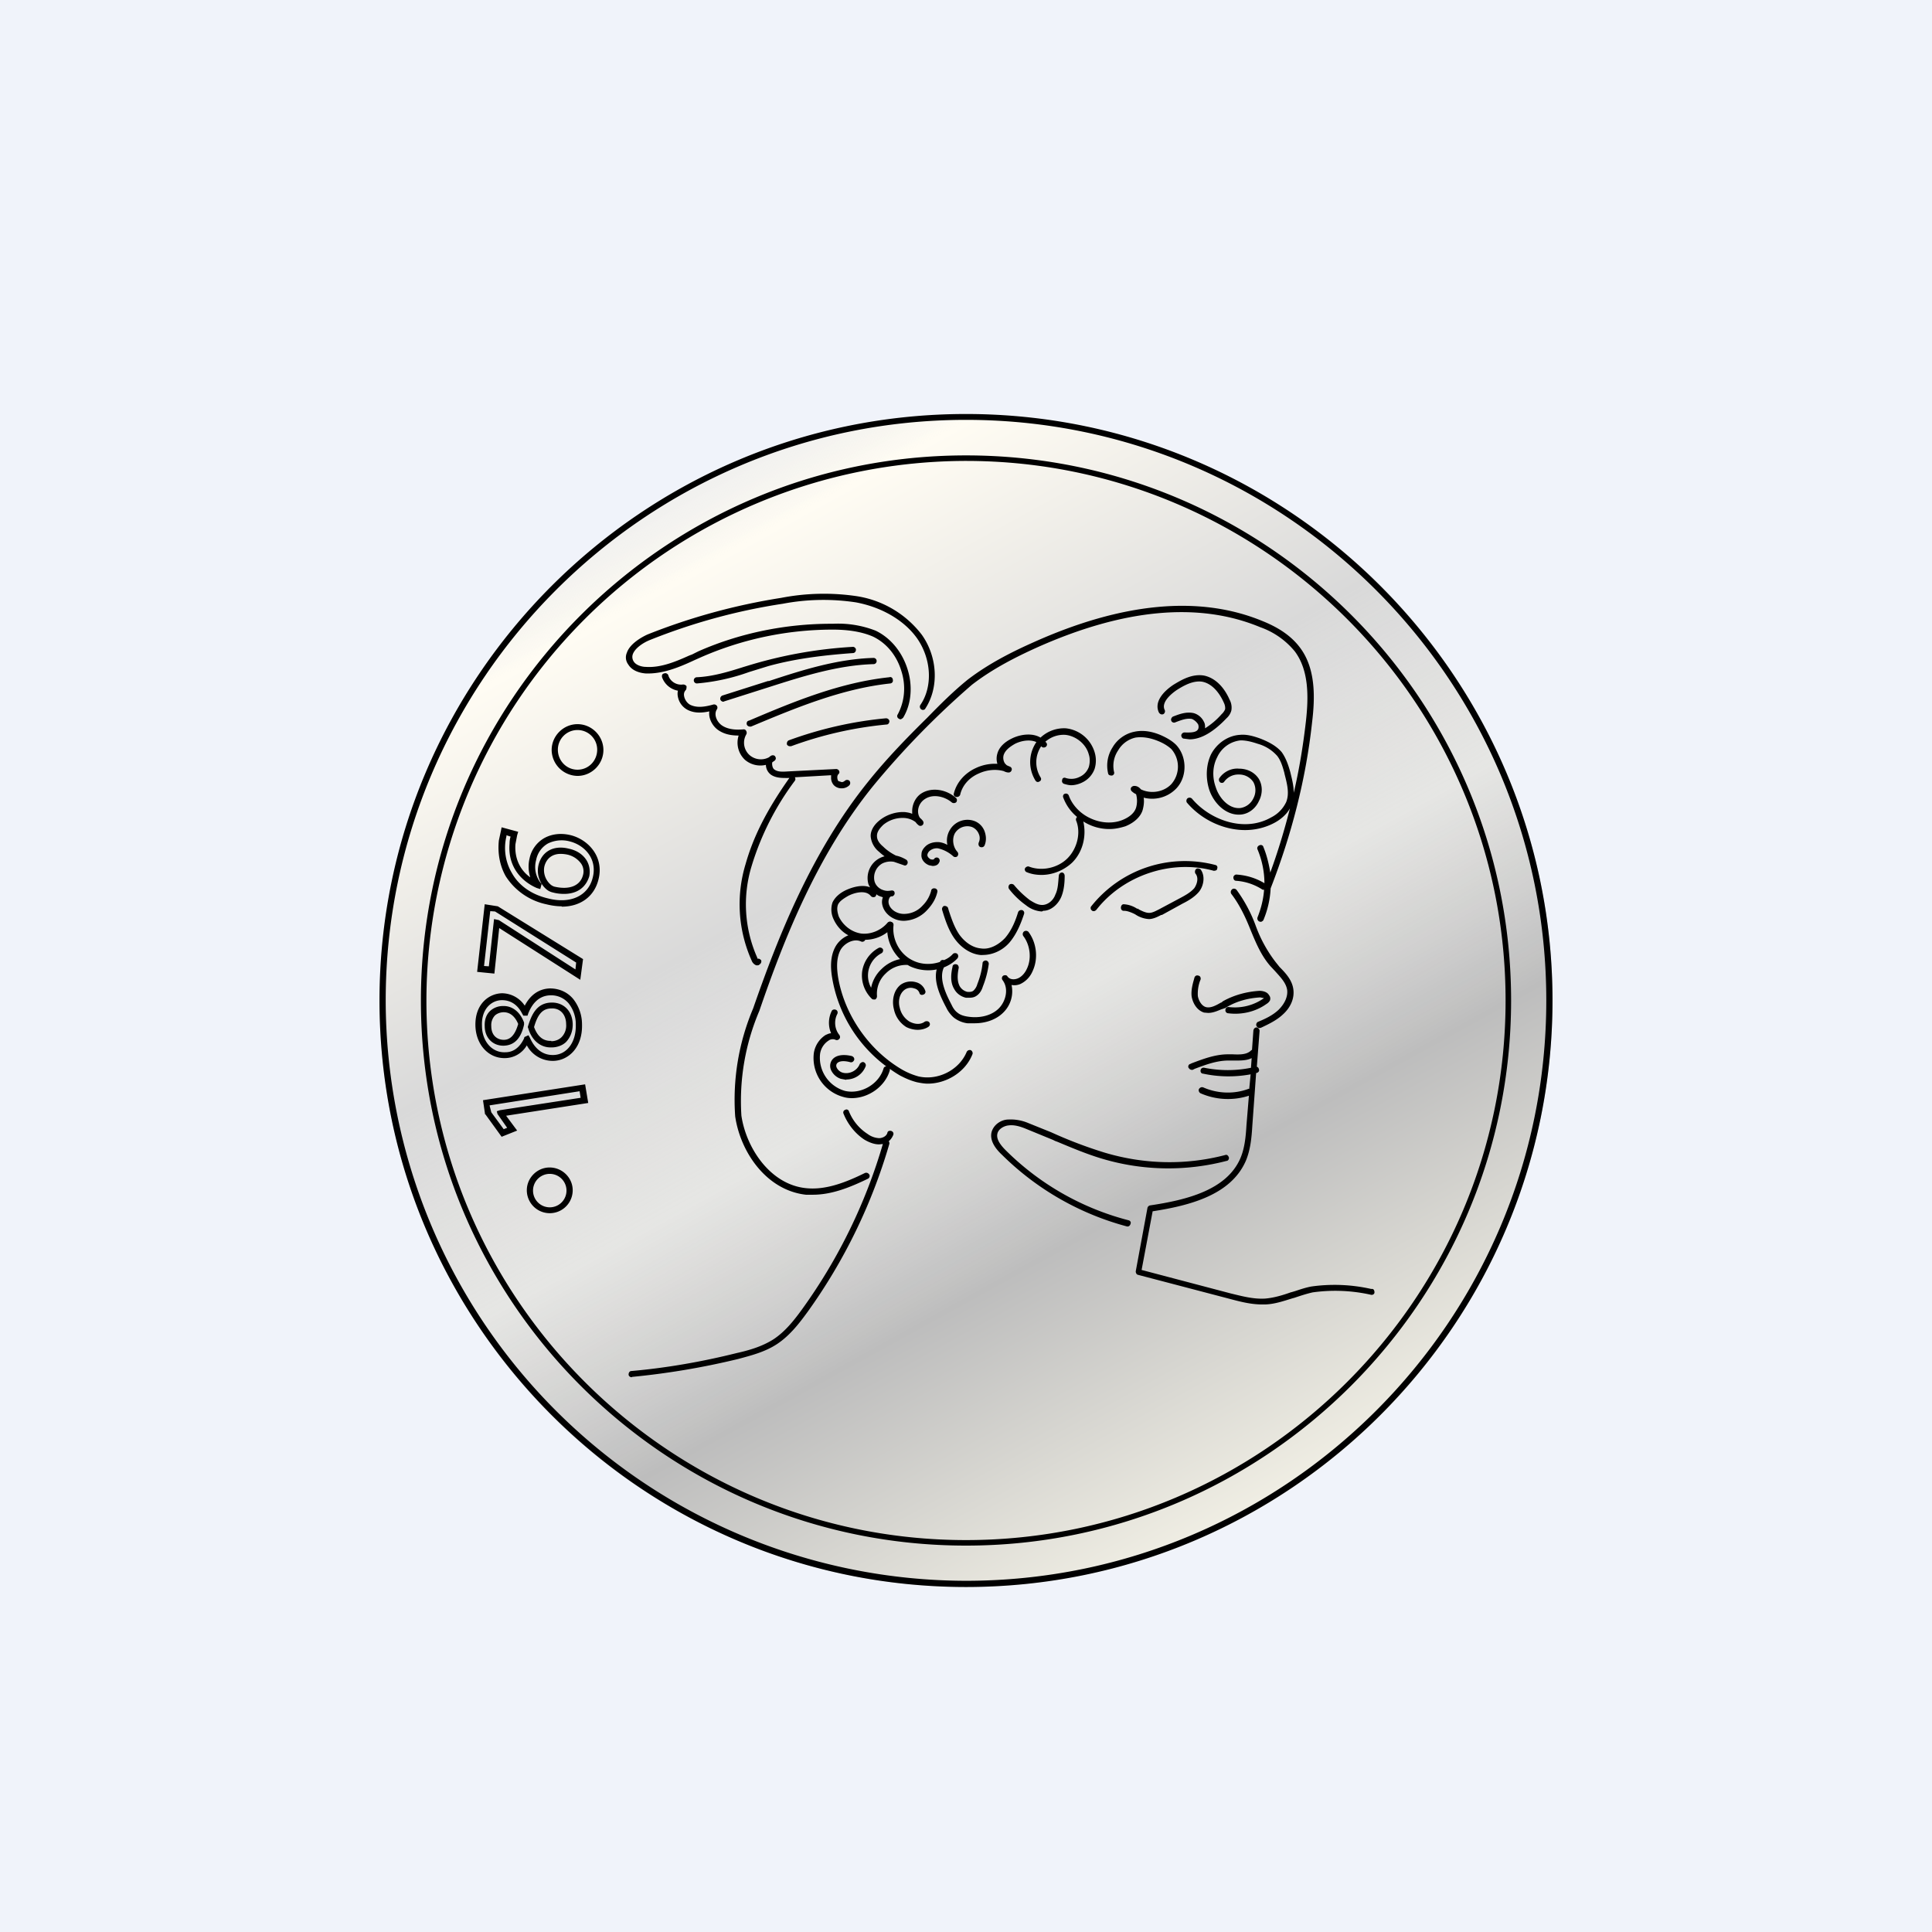
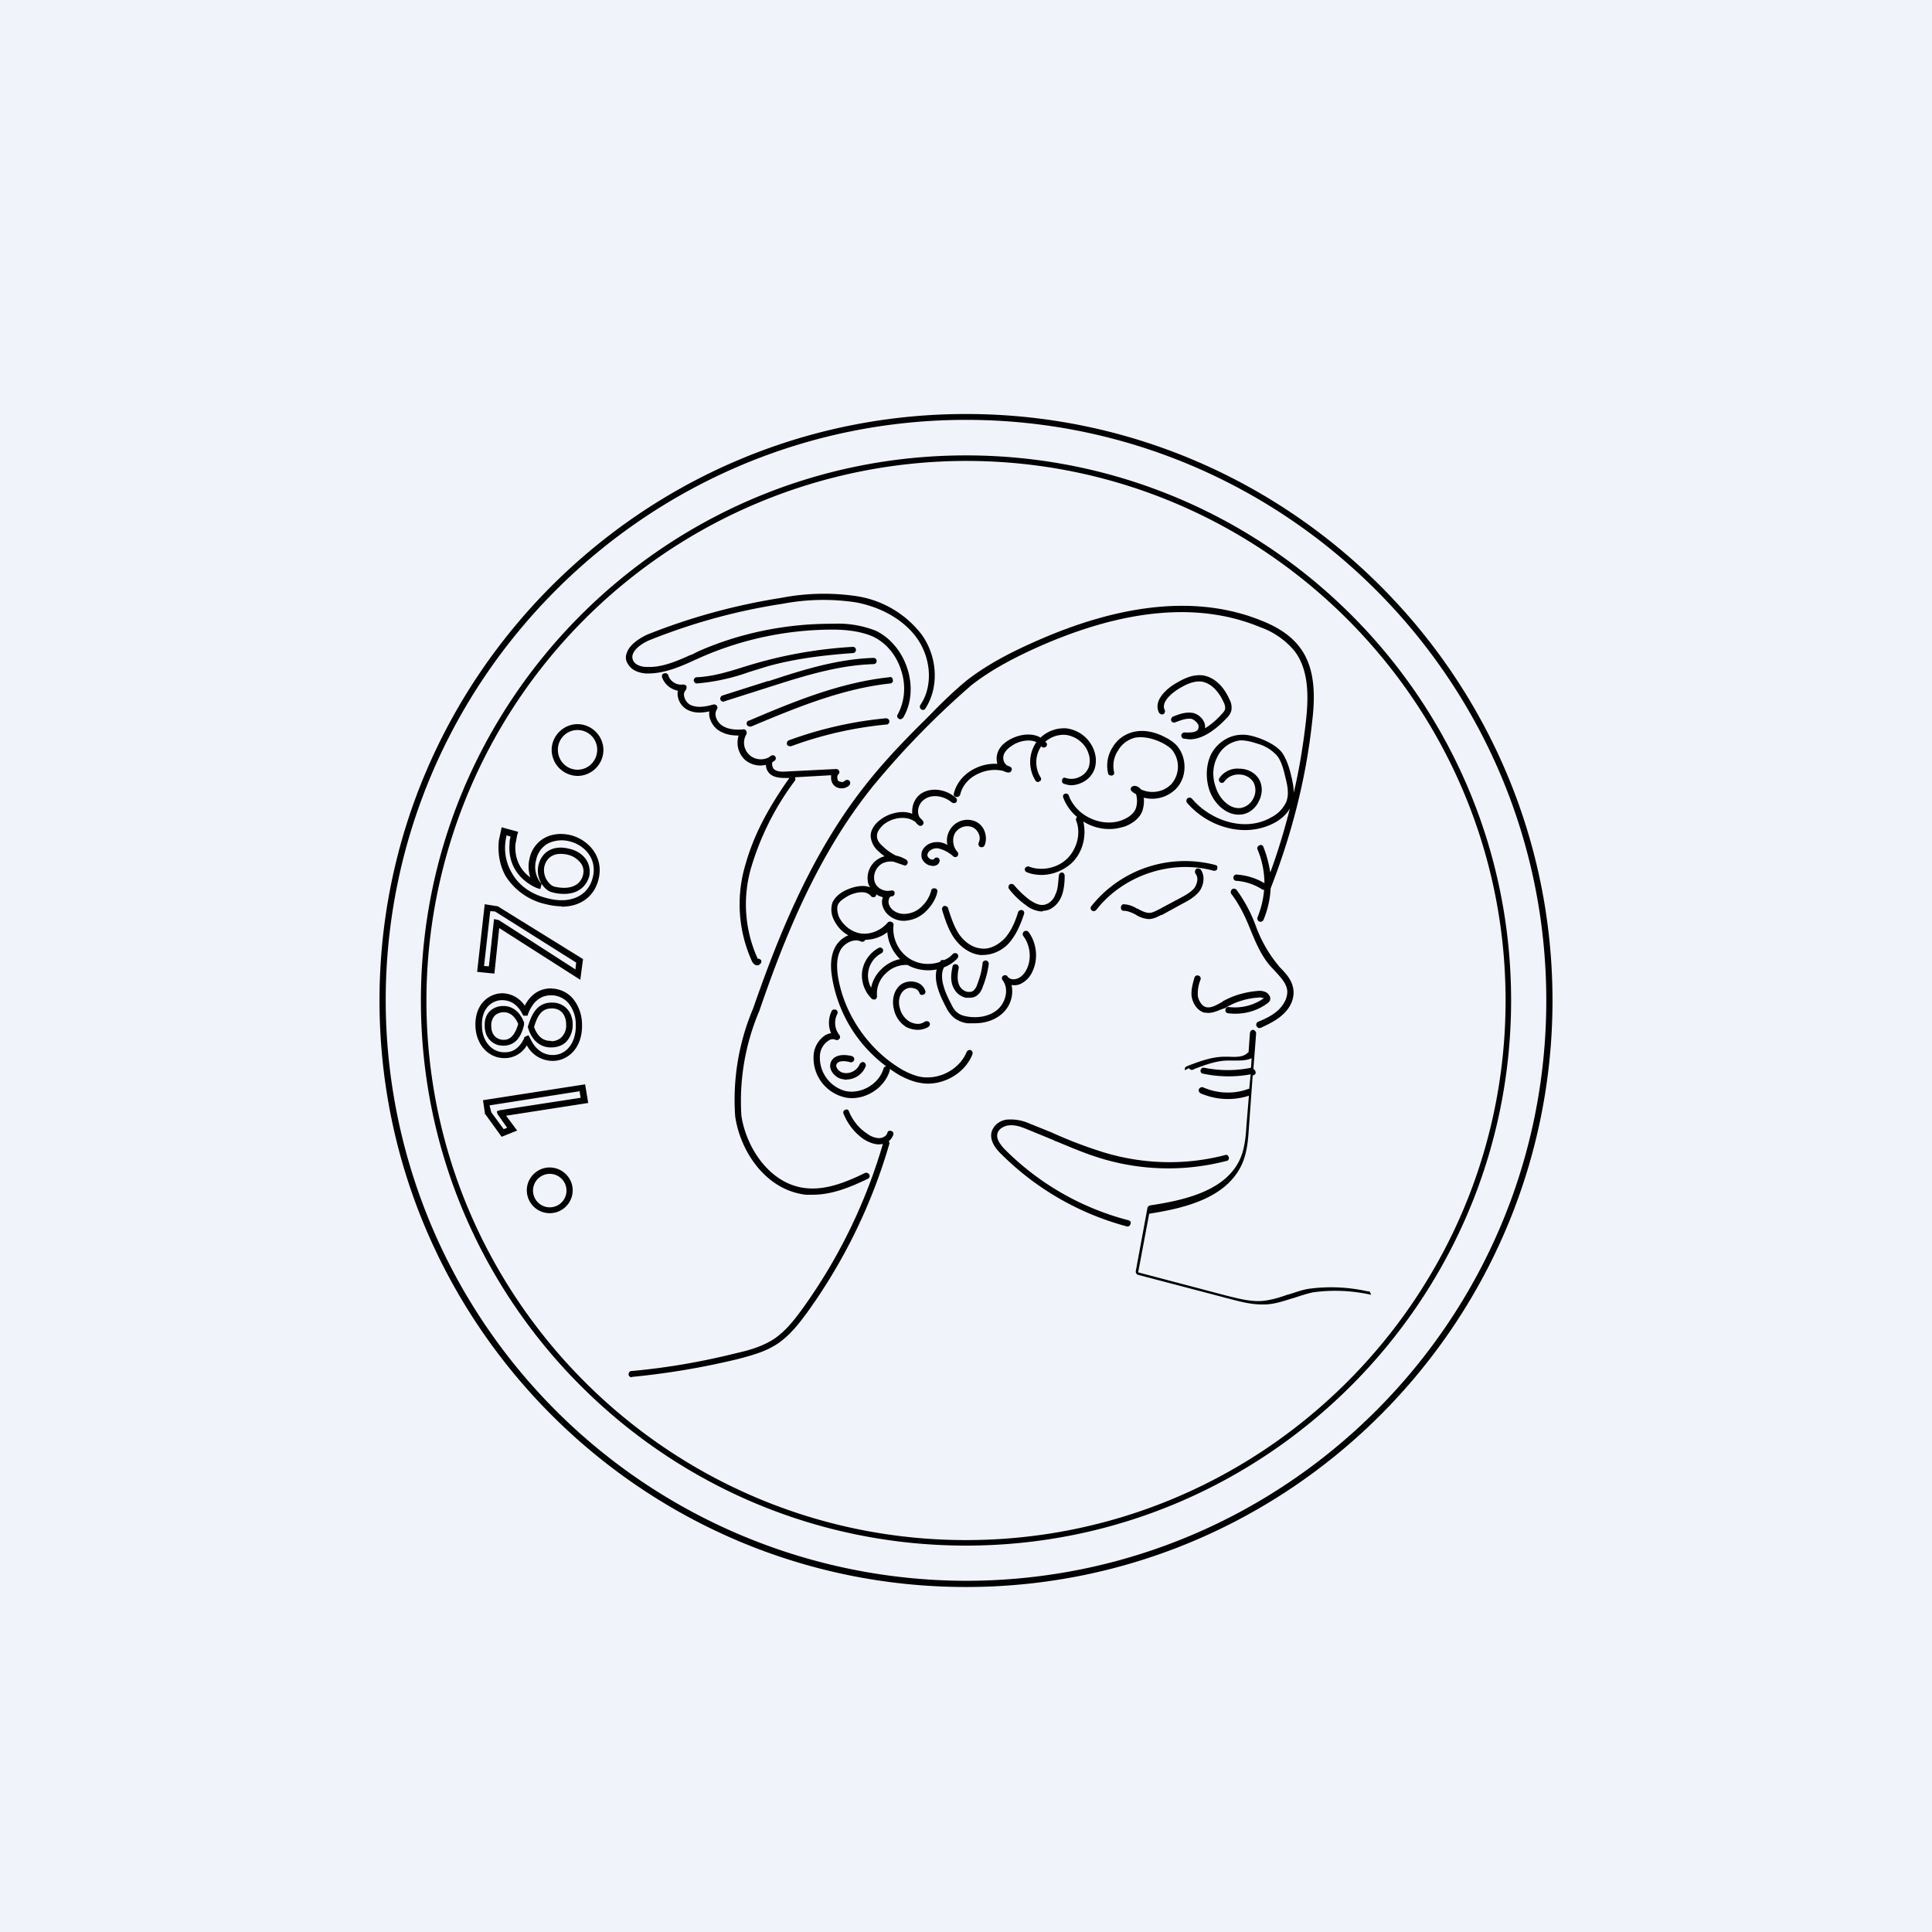
<svg xmlns="http://www.w3.org/2000/svg" width="56" height="56" viewBox="0 0 56 56">
  <path fill="#F0F3FA" d="M0 0h56v56H0z" />
-   <circle cx="28" cy="29" r="17" fill="url(#ansqfi0xd)" />
-   <path d="M11 29c0 9.37 7.63 17 17 17 9.37 0 17-7.63 17-17 0-9.37-7.63-17-17-17-9.37 0-17 7.63-17 17Zm.18 0c0-9.28 7.55-16.83 16.82-16.83S44.82 19.72 44.82 29c0 9.28-7.55 16.82-16.82 16.82A16.84 16.84 0 0 1 11.18 29ZM28 44.8c-8.72 0-15.8-7.09-15.8-15.8S19.28 13.2 28 13.2 43.8 20.27 43.8 29c0 8.7-7.09 15.8-15.8 15.8Zm0-31.44A15.66 15.66 0 0 0 12.36 29c0 8.62 7.02 15.64 15.64 15.64 8.62 0 15.64-7.02 15.64-15.64 0-8.62-7.02-15.64-15.64-15.64Zm-1.95 7.47.04.02c.03 0 .06-.02.09-.05.24-.4.28-.93.12-1.42-.16-.5-.5-.9-.92-1.1a3 3 0 0 0-1.24-.2h-.05c-1.32 0-2.65.27-3.85.8l-.18.09-.08.03c-.4.18-.83.36-1.26.33-.1 0-.29-.04-.36-.17a.24.24 0 0 1-.02-.19c.06-.18.3-.34.5-.42 1.25-.5 2.53-.85 3.85-1.05a6.3 6.3 0 0 1 2.12-.04c.75.14 1.4.52 1.77 1.04.42.6.46 1.4.1 1.93-.03.04-.02.1.02.13s.1.02.12-.02c.4-.61.36-1.49-.1-2.14a2.94 2.94 0 0 0-1.89-1.12 6.49 6.49 0 0 0-2.19.05 18 18 0 0 0-3.87 1.06c-.22.1-.52.29-.6.53a.34.34 0 0 0 .04.34c.09.15.27.24.5.26.5.02.98-.18 1.43-.39l.18-.08a9.51 9.51 0 0 1 3.78-.8h.04c.36 0 .79.04 1.16.2.38.18.68.53.82.98.15.45.1.91-.1 1.28-.03.04-.01.1.03.12Zm8.27.58.16.02c.33 0 .69-.21 1.07-.61a.47.47 0 0 0 .14-.22.48.48 0 0 0-.05-.32c-.17-.39-.44-.64-.75-.7-.33-.05-.62.11-.88.27-.3.2-.56.5-.42.8.03.05.08.07.13.05.04-.02.06-.08.04-.12-.1-.2.13-.43.35-.58.22-.14.48-.28.74-.24.35.07.55.44.62.6.03.06.05.13.04.2a.41.41 0 0 1-.1.14 2.2 2.2 0 0 1-.48.41c0-.06 0-.13-.03-.18a.47.47 0 0 0-.3-.26c-.23-.05-.44.04-.6.1-.04.02-.07.08-.05.12.01.04.07.07.11.05.18-.07.34-.13.49-.1.07.03.14.09.18.16.01.03.02.08 0 .13-.04.09-.17.11-.4.1a.1.1 0 0 0-.09.08c0 .05.03.1.08.1Zm1.77 2.65c-.6 0-1.25-.28-1.69-.8a.1.1 0 0 1 .02-.12.1.1 0 0 1 .13.01c.52.62 1.52.99 2.3.54a.95.95 0 0 0 .43-.44c.1-.25.03-.52-.05-.83v-.01c-.05-.18-.1-.36-.21-.5a1.17 1.17 0 0 0-.56-.35c-.15-.05-.32-.1-.5-.1a.84.84 0 0 0-.68.49c-.13.25-.15.57-.04.87.1.32.39.64.72.6a.5.5 0 0 0 .37-.28.5.5 0 0 0 0-.47.49.49 0 0 0-.42-.22.5.5 0 0 0-.42.2c-.03.05-.08.05-.12.03a.1.1 0 0 1-.03-.12c.12-.18.34-.3.57-.28.25 0 .46.11.58.3.11.19.11.43 0 .64-.1.22-.3.37-.52.39-.43.04-.79-.33-.92-.72-.11-.35-.09-.72.05-1.02.17-.33.5-.55.84-.57.2-.02.4.04.57.1.21.08.47.2.64.4.13.18.2.4.25.58.04.17.1.38.1.6.16-.68.27-1.36.35-2.05.08-.7.1-1.49-.32-2.05a2.27 2.27 0 0 0-1-.7c-1.78-.74-3.96-.54-6.5.6-.55.25-1.24.59-1.86 1.07a24.3 24.3 0 0 0-2.86 2.93c-1.62 2-2.58 4.42-3.3 6.52a6.66 6.66 0 0 0-.52 3.04c.14.94.84 2 1.88 2.1.58.06 1.17-.18 1.7-.44.05-.02.1 0 .13.05.02.04 0 .1-.05.12-.5.24-1.03.46-1.59.46h-.2c-1.15-.13-1.9-1.24-2.05-2.27a6.79 6.79 0 0 1 .52-3.13c.73-2.1 1.7-4.55 3.34-6.58.52-.65 1.12-1.27 1.71-1.85.37-.38.75-.76 1.17-1.1.64-.49 1.34-.83 1.9-1.08 2.58-1.16 4.82-1.37 6.64-.62.5.2.85.45 1.09.77.46.61.44 1.45.35 2.18-.18 1.65-.6 3.26-1.2 4.8a2.7 2.7 0 0 1-.21.92c-.01.02-.05.05-.08.05l-.04-.01a.1.1 0 0 1-.05-.12c.1-.25.17-.52.19-.8h-.04c-.23-.15-.49-.24-.77-.26-.05 0-.08-.04-.08-.1 0-.04.05-.09.1-.08.28.02.55.1.8.25 0-.33-.07-.67-.2-.98-.02-.04 0-.1.06-.12.04-.02.1 0 .11.05.1.24.16.5.2.74.22-.6.41-1.23.57-1.86-.11.2-.3.34-.45.42-.26.14-.56.21-.85.21Zm-9.2 7.35c-.1 0-.21-.02-.31-.04-.16-.04-.31-.1-.5-.2a3.7 3.7 0 0 1-.29-.19.1.1 0 0 1 0 .05c-.14.47-.62.8-1.1.8-.08 0-.16-.01-.23-.03a1.17 1.17 0 0 1-.87-1.28.76.76 0 0 1 .34-.52c.05-.02.1-.05.16-.05a.77.77 0 0 1 .02-.65c.02-.04.08-.05.12-.03.05.02.06.08.04.12-.1.19-.08.44.06.61.02.03.03.08 0 .11-.02.03-.07.05-.11.03a.2.2 0 0 0-.2.02.55.55 0 0 0-.25.39 1 1 0 0 0 .72 1.07c.47.11.99-.2 1.12-.65a.08.08 0 0 1 .08-.06 4.02 4.02 0 0 1-1.57-2.57c-.04-.24-.07-.59.09-.89a.76.76 0 0 1 .38-.34c-.19-.1-.34-.27-.43-.47a.65.65 0 0 1-.03-.48c.08-.17.23-.28.37-.35.21-.1.5-.18.72-.09a.54.54 0 0 1-.05-.1.65.65 0 0 1 .47-.8 1.52 1.52 0 0 1-.16-.13.65.65 0 0 1-.24-.42c-.02-.16.07-.34.24-.48.2-.17.49-.27.76-.25.07.01.14.02.2.05v-.08c0-.21.11-.42.28-.52.28-.17.69-.12.98.13.04.03.05.08.02.13-.03.03-.09.04-.13.01-.2-.17-.54-.26-.78-.1a.43.43 0 0 0-.2.35c0 .08.02.15.06.2a.6.6 0 0 1 .07.07l.02.03a.09.09 0 0 1-.12.12.39.39 0 0 1-.1-.1.6.6 0 0 0-.32-.12.88.88 0 0 0-.62.2c-.07.07-.19.19-.18.33 0 .1.06.2.18.3.1.1.23.19.37.26.1.02.2.06.3.12.04.03.05.08.03.12-.02.04-.06.06-.1.04l-.29-.1a.54.54 0 0 0-.34.05.47.47 0 0 0-.22.52c.03.1.1.18.2.23.07.03.14.05.22.04h.01l.07-.01c.04 0 .08.02.08.07.01.04-.02.08-.06.1h-.03l-.03.01-.02.02a.24.24 0 0 0-.03.18c.04.17.23.3.44.3.2 0 .4-.08.55-.25.12-.12.2-.27.24-.42 0-.05.06-.08.1-.07.06 0 .09.06.08.1-.04.19-.14.36-.28.51a.95.95 0 0 1-.68.33h-.02c-.29 0-.55-.2-.61-.44a.38.38 0 0 1 .01-.24l-.02-.01a.8.8 0 0 1-.11-.04.6.6 0 0 1-.06-.04c0 .03-.01.05-.03.07a.1.1 0 0 1-.13-.02c-.15-.19-.49-.09-.66 0-.1.06-.24.14-.29.25-.05.13 0 .27.02.34.12.26.37.46.66.5.28.03.58-.1.76-.32.02-.02.07-.04.1-.02.05.01.07.05.07.09-.05.42.18.85.56 1.03.24.12.53.13.79.04v-.01a.09.09 0 0 1 .11-.04c.1-.04.19-.1.26-.18a.1.1 0 0 1 .13 0 .1.1 0 0 1 0 .13c-.1.11-.24.2-.39.26-.15.31.04.74.22 1.08.04.09.1.18.17.23.07.06.17.1.32.12.35.05.68-.04.88-.24.2-.2.3-.57.11-.82a.09.09 0 0 1 .02-.13c.04-.02.1-.02.12.02.07.1.2.1.3.06.1-.04.2-.14.26-.27.15-.3.1-.7-.1-.96a.1.1 0 0 1 .02-.13.1.1 0 0 1 .13.01c.24.32.29.78.12 1.14a.72.72 0 0 1-.35.37.44.44 0 0 1-.26.03.86.86 0 0 1-.24.8c-.2.2-.5.31-.83.31h-.21a.8.8 0 0 1-.4-.17.93.93 0 0 1-.19-.24l-.02-.04c-.18-.34-.37-.75-.28-1.11a1.26 1.26 0 0 1-.77-.09 1.07 1.07 0 0 1-.07-.04.83.83 0 0 0-.64.25.8.8 0 0 0-.25.65c0 .04-.01.07-.05.1h-.04c-.02 0-.04 0-.06-.02a.94.94 0 0 1-.28-.79.93.93 0 0 1 .47-.68c.05-.03.1-.01.13.03.02.04 0 .1-.04.12a.73.73 0 0 0-.3 1c.04-.2.14-.39.3-.54.15-.15.34-.25.54-.29-.21-.2-.35-.49-.37-.78-.18.14-.41.22-.64.22-.02.05-.08.07-.12.05-.21-.1-.49.05-.6.25-.13.25-.1.56-.07.77.18 1.1.9 2.14 1.87 2.7.18.1.32.15.46.19.56.13 1.18-.18 1.4-.71a.1.1 0 0 1 .12-.05.1.1 0 0 1 .05.11c-.2.52-.75.86-1.3.86Zm-.62-1.64c.1.05.22.08.33.08.11 0 .22-.03.3-.08.05-.03.07-.08.04-.13-.02-.04-.08-.05-.13-.03-.13.1-.3.08-.45 0a.63.63 0 0 1-.28-.4c-.05-.17-.02-.4.14-.52a.3.3 0 0 1 .28-.04.2.2 0 0 1 .15.13c.01.05.06.07.11.05.05-.01.08-.07.06-.11a.38.38 0 0 0-.27-.25.52.52 0 0 0-.44.07c-.22.17-.26.48-.2.71a.8.8 0 0 0 .36.52Zm5.89-5.74a1.4 1.4 0 0 1-.76-.22c.1.43-.02.9-.33 1.2-.24.22-.56.35-.88.35-.14 0-.29-.02-.43-.08-.04-.01-.07-.07-.05-.11.02-.04.08-.07.12-.05.37.14.83.04 1.11-.24.28-.28.4-.74.25-1.1a.1.1 0 0 1 .03-.1 1.32 1.32 0 0 1-.4-.56c-.02-.04 0-.1.04-.11.05-.02.1 0 .12.05.1.28.34.53.63.66.3.14.64.16.92.05.2-.08.35-.2.4-.36a.72.72 0 0 0 0-.39.47.47 0 0 1-.12-.08.09.09 0 0 1-.03-.1c.02-.04.06-.06.1-.06.08 0 .14.04.19.1.29.14.66.08.88-.15a.77.77 0 0 0 0-1.02c-.1-.09-.23-.17-.38-.23-.24-.1-.47-.13-.66-.1a.78.78 0 0 0-.5.37.8.8 0 0 0-.12.62c.02.05-.01.1-.06.11-.05 0-.1-.01-.11-.06a.98.98 0 0 1 .13-.76c.14-.24.38-.4.63-.45.23-.05.49-.02.77.1.18.08.33.17.44.28.32.34.33.93 0 1.27a.97.97 0 0 1-.94.26c.02.12 0 .25-.03.36-.06.2-.25.37-.5.47-.16.05-.31.08-.46.08Zm-1.32-1.31c.07.02.14.04.21.04.1 0 .22-.03.32-.08a.7.7 0 0 0 .36-.4.82.82 0 0 0 0-.47.98.98 0 0 0-.84-.7 1 1 0 0 0-.73.27c-.23-.14-.57-.1-.82.02-.23.11-.38.26-.43.44-.03.1-.03.2 0 .3a1.3 1.3 0 0 0-.62.12c-.33.15-.56.42-.64.73-.02.05.01.1.06.11h.02a.1.1 0 0 0 .1-.06c.06-.27.26-.5.54-.62.24-.11.5-.13.72-.07.04.02.09.04.13.04.04.01.09-.02.1-.06.02-.04 0-.09-.05-.11l-.05-.02-.04-.02a.44.44 0 0 1-.03-.03.3.3 0 0 0-.02-.02.3.3 0 0 1-.04-.24c.05-.16.21-.26.33-.33.2-.1.45-.13.62-.05a1.02 1.02 0 0 0-.03 1.11c.03.05.08.06.12.03.05-.02.06-.08.03-.12a.83.83 0 0 1 .02-.9c.03.04.08.05.13.02.04-.03.05-.08.02-.12a.6.6 0 0 0-.03-.03.8.8 0 0 1 .58-.2c.3.03.6.26.68.57.04.12.03.26 0 .36a.5.5 0 0 1-.27.29.53.53 0 0 1-.4.03c-.04-.02-.1 0-.1.05-.02.05 0 .1.05.12Zm-.64 3.7a.81.81 0 0 1-.46-.18 2.33 2.33 0 0 1-.49-.47c-.03-.04-.02-.1.01-.13.04-.03.1-.02.13.01.14.17.29.31.46.44.1.06.23.15.38.14.15-.01.3-.13.36-.3.08-.16.08-.35.1-.54 0-.05.04-.1.09-.1.05 0 .08.05.08.1 0 .2-.02.42-.1.61-.1.23-.31.4-.52.4l-.04.02Zm-1.79 1.26a.3.3 0 0 0 .08 0c.28 0 .57-.13.77-.36.22-.26.34-.58.42-.82.02-.05 0-.1-.05-.12-.05-.01-.1.01-.12.06-.07.23-.18.52-.38.75-.2.21-.46.34-.7.3-.23-.02-.46-.17-.63-.41-.14-.21-.22-.45-.3-.69l-.02-.07c-.01-.04-.07-.07-.12-.06a.1.1 0 0 0-.05.12c.08.26.17.55.34.8.2.29.48.47.76.5ZM28 28.92h.09c.08 0 .15-.01.22-.06.1-.07.15-.17.18-.27.08-.2.14-.42.17-.65 0-.05-.03-.09-.08-.1-.05 0-.1.03-.1.08-.02.2-.07.4-.15.6a.41.41 0 0 1-.12.2c-.06.04-.13.03-.17.03a.35.35 0 0 1-.22-.16c-.07-.13-.08-.3-.03-.54 0-.05-.03-.1-.08-.1-.05-.01-.1.02-.1.07-.04.18-.08.44.05.65.07.13.2.22.34.25Zm-.97-3.82-.1-.02c-.13-.05-.24-.17-.22-.32 0-.1.06-.18.14-.25.1-.08.24-.11.37-.1.09.01.17.04.24.08a.6.6 0 0 1 .07-.43.59.59 0 0 1 .72-.26.5.5 0 0 1 .29.3c.05.14.05.28 0 .4-.02.05-.07.07-.13.05-.04-.02-.06-.07-.04-.13a.3.3 0 0 0 0-.25.36.36 0 0 0-.2-.2.42.42 0 0 0-.49.18c-.09.16-.06.4.07.54a.1.1 0 0 1 0 .13c-.03.03-.09.03-.12 0a.98.98 0 0 0-.44-.23.32.32 0 0 0-.24.07.19.19 0 0 0-.07.12c0 .06.05.1.1.13.03 0 .08.02.1-.02a.09.09 0 0 1 .12-.02c.04.03.05.09.02.13-.03.07-.1.1-.19.1Zm-2.5 6.2-.16-.03a.48.48 0 0 1-.28-.25.3.3 0 0 1 0-.25c.08-.17.3-.23.6-.16.05.02.08.06.07.11-.02.05-.06.08-.11.07-.1-.03-.33-.07-.4.05a.12.12 0 0 0 0 .1c.03.07.1.13.17.15.2.06.43-.06.5-.25.03-.04.08-.07.12-.05.04.02.07.07.05.12a.6.6 0 0 1-.56.38Zm.52 1.73c.15.09.3.14.42.14h.02l.1-.01a15.65 15.65 0 0 1-2.32 4.76c-.23.32-.5.67-.85.9-.33.21-.71.32-1.07.4-1 .25-2.03.43-3.05.52-.05 0-.08.05-.08.1s.05.08.09.08l.01-.01a22 22 0 0 0 3.08-.52c.37-.1.77-.2 1.12-.43.38-.25.66-.62.9-.95a15.97 15.97 0 0 0 2.36-4.86.1.1 0 0 0-.02-.07c.06-.05.1-.11.13-.18.02-.05 0-.1-.06-.12-.05-.01-.1 0-.11.06-.03.1-.15.15-.24.15a.61.61 0 0 1-.33-.12 1.4 1.4 0 0 1-.54-.65c-.01-.05-.07-.08-.11-.05-.05.01-.07.07-.05.11.12.3.33.57.6.75Zm-3.09-5.05h-.04c-.08-.03-.12-.1-.13-.13a4 4 0 0 1-.18-2.8c.22-.78.6-1.55 1.27-2.5h-.03c-.15 0-.36.01-.51-.1a.36.36 0 0 1-.14-.28.69.69 0 0 1-.6-.14.68.68 0 0 1-.19-.71c-.2 0-.4-.03-.58-.15-.17-.11-.3-.34-.27-.55-.19.04-.4.06-.6-.03a.54.54 0 0 1-.31-.39.4.4 0 0 1 0-.18.6.6 0 0 1-.46-.39c-.01-.05 0-.1.06-.11.04-.02.1 0 .12.05.05.18.24.3.43.27.04 0 .08.02.1.05 0 .04 0 .08-.02.11-.06.06-.06.13-.05.18.02.11.1.22.2.26.19.08.4.05.65-.02a.1.1 0 0 1 .1.04c.02.03.02.07 0 .1-.1.15 0 .37.15.47.18.12.42.13.63.11.03 0 .06.02.07.05a.1.1 0 0 1 0 .1.48.48 0 0 0 .1.6.5.5 0 0 0 .56.06.32.32 0 0 1 .07-.05c.05-.02.1 0 .11.03.03.04.02.09-.02.12a.41.41 0 0 1-.06.04.1.1 0 0 0-.01.04c0 .07.02.14.06.17.1.08.25.07.4.06l1.4-.07a.1.1 0 0 1 .08.05c.02.04.01.08-.02.1a.14.14 0 0 0-.03.1c0 .03.01.07.03.1l.1.03c.03 0 .07-.02.09-.04a.1.1 0 0 1 .13 0 .1.1 0 0 1 0 .13.31.31 0 0 1-.22.09.31.31 0 0 1-.23-.09.32.32 0 0 1-.08-.23v-.06l-1.05.06c.02.04.02.07 0 .1a7.97 7.97 0 0 0-1.25 2.46 3.8 3.8 0 0 0 .16 2.67v.01l.01.02c.04-.01.07.01.1.04.02.04 0 .1-.04.12a.07.07 0 0 1-.06.03Zm-1.85-8.26c0 .05.04.09.09.09a5.9 5.9 0 0 0 1.51-.33l.55-.17c.86-.24 1.77-.33 2.46-.38.05 0 .09-.04.09-.1 0-.04-.05-.09-.1-.08a12.87 12.87 0 0 0-3.05.55l-.1.03c-.44.14-.9.28-1.36.3-.05 0-.09.04-.09.09Zm.86.62a.1.1 0 0 1-.09-.06.1.1 0 0 1 .06-.12l1.32-.42h.03c.97-.32 1.98-.64 3.03-.67.05 0 .09.04.09.09 0 .05-.04.09-.09.09-1.03.03-2.04.35-3.01.66l-1.32.42-.02.01Zm.68.67a.1.1 0 0 0 .09.05h.03c1.29-.54 2.63-1.1 4.04-1.25.05-.01.08-.05.07-.1 0-.06-.05-.1-.1-.08-1.42.15-2.76.7-4.05 1.25l-.03.01c-.05.01-.07.07-.05.12Zm1.25.62a.1.1 0 0 1-.09-.05c-.01-.05.01-.1.05-.12.9-.33 1.85-.55 2.82-.64.05 0 .09.03.1.08 0 .05-.03.1-.08.1a11 11 0 0 0-2.77.63h-.03Zm8.75 4.76c.02.02.03.02.05.02.03 0 .05-.01.08-.04.78-1 2.18-1.47 3.4-1.13.04 0 .1-.01.1-.06.02-.05 0-.1-.06-.11a3.47 3.47 0 0 0-3.59 1.2c-.03.03-.02.1.02.12Zm4.77 3.35c.02.03.05.06.08.06l.05-.01c.21-.1.45-.21.64-.39.22-.2.33-.46.3-.71-.03-.27-.21-.47-.4-.66l-.12-.15a3.9 3.9 0 0 1-.57-1.04 4.2 4.2 0 0 0-.56-1.05c-.04-.04-.1-.04-.13-.01a.1.1 0 0 0-.02.13c.23.3.4.65.54 1l.02.05c.15.36.3.73.57 1.04l.14.15c.16.18.32.34.35.55.02.2-.08.4-.25.57-.17.16-.38.26-.6.35-.04.02-.06.08-.04.12Zm-1.4-.38-.12-.01c-.22-.07-.33-.29-.36-.47-.02-.18.03-.36.07-.5l.01-.04c.02-.06.07-.08.12-.06.05.01.07.06.06.11l-.02.05a1.1 1.1 0 0 0-.06.43c.02.12.1.28.23.32.14.04.3-.05.44-.13h.01l.05-.04c.32-.18.7-.28 1.06-.3.09 0 .22.03.27.12.04.05.05.1.03.16a.28.28 0 0 1-.1.1c-.32.23-.73.32-1.11.27-.05 0-.09-.05-.08-.1 0-.05.05-.09.1-.08a1.46 1.46 0 0 0 1.02-.26h-.01l-.1-.02c-.35.02-.68.11-.97.28l-.05.03-.12.04c-.12.05-.24.1-.37.1Zm-.56 1.6a.1.1 0 0 0 .08.05h.03l.06-.03c.32-.12.64-.24.98-.24h.13c.18 0 .38.01.54-.07l-.02.28c-.44.09-.9.09-1.35 0-.06-.01-.1.02-.11.07-.01.05.02.1.07.1a3.52 3.52 0 0 0 1.38.02l-.04.42h-.02c-.42.16-.9.14-1.31-.04-.05-.02-.1 0-.13.05a.1.1 0 0 0 .05.12 1.98 1.98 0 0 0 1.4.07l-.07.85c-.02.33-.05.67-.18.97-.4.91-1.54 1.2-2.62 1.36a.1.1 0 0 0-.07.07l-.34 1.84c0 .04.02.09.06.1l2.67.7c.3.08.61.16.93.16H36.68c.27-.01.53-.1.79-.18l.04-.01c.18-.06.36-.12.54-.16a4.73 4.73 0 0 1 1.69.07c.05.01.1-.02.1-.07s-.02-.1-.07-.1h-.03a4.83 4.83 0 0 0-1.73-.07c-.16.03-.31.08-.46.13l-.1.03-.04.01c-.25.09-.5.16-.74.18-.34.02-.67-.07-1-.15l-2.58-.68.32-1.7c1.1-.17 2.27-.48 2.7-1.46.14-.33.17-.7.19-1.03l.11-1.52h.02c.05-.02.08-.06.06-.11a.09.09 0 0 0-.06-.07l.08-1.04c0-.04-.03-.08-.08-.1-.06 0-.09.04-.1.09l-.04.56a.1.1 0 0 0-.03.02c-.12.12-.32.12-.53.11h-.14c-.37 0-.73.14-1.05.26l-.04.02c-.05.01-.07.07-.05.11ZM32.9 26.5a.8.8 0 0 0 .4.14h.02c.13-.01.24-.07.34-.12h.02l.6-.33c.16-.08.35-.19.48-.35.13-.17.18-.45.04-.64-.04-.03-.1-.04-.13-.01-.04.03-.04.1-.02.13.1.12.05.3-.03.42-.11.13-.28.22-.43.3l-.6.32c-.1.05-.19.1-.28.1-.1 0-.2-.05-.3-.1l-.02-.02h-.03a.78.78 0 0 0-.39-.13c-.05 0-.08.05-.08.1s.03.09.08.09h.01c.1 0 .22.05.32.1Zm-.23 9.05h.02c.03 0 .07-.03.08-.08.02-.04-.01-.09-.06-.1a7.83 7.83 0 0 1-3.56-2.03c-.2-.2-.27-.35-.24-.48.03-.14.2-.23.33-.24.16-.02.33.03.5.1l.78.32.06.03.08.03c.43.18.86.36 1.3.49a6.7 6.7 0 0 0 3.59.06c.05 0 .08-.06.07-.1-.02-.06-.06-.09-.11-.07-1.15.3-2.35.27-3.49-.07a12.82 12.82 0 0 1-1.55-.59l-.67-.27a1.3 1.3 0 0 0-.57-.1c-.2 0-.43.14-.49.37-.06.26.14.5.3.65a8.12 8.12 0 0 0 3.63 2.08Zm-18.6-3.25.47.65.45-.18-.32-.43 2.38-.37-.09-.54-2.96.46.06.41Zm.53.43-.36-.49-.05-.2 2.61-.41.03.19-2.34.36-.09.03.02.08.28.4-.1.04Zm1.42-1.98a.85.85 0 0 1-.75-.45.74.74 0 0 1-.63.37c-.48.01-.85-.39-.86-.95-.01-.62.39-.92.77-.93a.8.8 0 0 1 .66.36c.16-.31.41-.49.73-.5.26 0 .5.1.67.3.16.2.26.46.26.74.02.68-.4 1.05-.83 1.06h-.02Zm-.7-.74.04.07c.1.23.3.5.66.5h.02c.4-.01.66-.38.65-.87a.98.98 0 0 0-.21-.63.66.66 0 0 0-.53-.23c-.37.01-.55.3-.64.53l-.02.06h-.12l-.03-.05c-.17-.34-.42-.4-.59-.4-.29 0-.6.24-.58.74 0 .46.3.79.68.77.24 0 .42-.15.54-.4l.01-.04.11-.05Zm.67.35h-.03c-.3 0-.55-.21-.65-.56l-.01-.02v-.02c.1-.32.24-.7.7-.7.35 0 .6.26.6.64 0 .2-.07.37-.19.5-.1.1-.26.16-.42.16Zm-.01-.18c.11 0 .22-.04.3-.12a.48.48 0 0 0 .13-.37c0-.28-.17-.47-.42-.46-.26 0-.4.16-.51.54.1.27.26.41.5.4Zm-1.39.13c-.31 0-.54-.23-.54-.57-.01-.23.08-.37.16-.44.1-.09.23-.14.37-.14h.02c.26 0 .48.18.59.48v.06c-.09.4-.28.6-.59.61h-.01Zm.01-.97c-.1 0-.2.04-.26.1a.41.41 0 0 0-.1.3c0 .3.2.4.36.4.14 0 .31-.07.42-.46-.05-.12-.17-.34-.42-.34Zm-.13-2.44 2.35 1.5.08-.6-2.47-1.53-.38-.06-.22 1.96.5.05.14-1.32Zm-.01-.23-.14-.03-.15 1.37-.14-.01.18-1.59.14.01 2.35 1.48-.02.2-2.22-1.43Zm1.82-.4c-.14 0-.29-.02-.45-.06a1.85 1.85 0 0 1-1.17-.81c-.17-.3-.24-.66-.2-1.04l.06-.28.02-.1.48.13-.03.1-.05.26c-.03.4.13.75.43.96a1.03 1.03 0 0 1-.02-.55.89.89 0 0 1 .43-.59c.22-.12.49-.15.77-.08.5.13.96.62.8 1.27-.12.51-.53.8-1.07.8Zm-1.6-2.06v.03a1.43 1.43 0 0 0 .16 1.07c.2.36.57.62 1.04.73.65.17 1.17-.07 1.3-.6.14-.54-.23-.94-.66-1.05a.9.9 0 0 0-.64.06.7.7 0 0 0-.34.48.75.75 0 0 0 .13.66l.03.03-.04.15-.1-.03c-.42-.18-.85-.6-.79-1.29 0-.07.01-.14.03-.2l-.12-.04Zm1.67 1.7c-.1 0-.21-.01-.32-.04a.43.43 0 0 1-.2-.1.71.71 0 0 1-.22-.7c.1-.4.45-.58.88-.47.24.05.42.18.52.35.08.14.1.3.07.45-.1.33-.36.51-.73.51Zm-.1-1.16c-.24 0-.41.13-.47.36-.04.18.02.39.18.53a.3.3 0 0 0 .11.06c.43.1.75-.02.83-.34a.4.4 0 0 0-.05-.32.67.67 0 0 0-.41-.27 1 1 0 0 0-.2-.02Zm.5-2.26a.76.76 0 0 1-.76-.75c0-.41.34-.75.75-.75s.75.34.75.75-.34.75-.75.75Zm0-1.33a.57.57 0 0 0-.58.57c0 .32.25.58.57.58.32 0 .57-.26.57-.58a.57.57 0 0 0-.57-.57Zm-1.48 13.34a.66.66 0 1 0 1.33 0c0-.36-.3-.66-.67-.66-.36 0-.66.3-.66.66Zm.18.01a.48.48 0 1 1 .97 0 .48.48 0 0 1-.97 0Z" />
+   <path d="M11 29c0 9.37 7.63 17 17 17 9.37 0 17-7.63 17-17 0-9.37-7.63-17-17-17-9.37 0-17 7.63-17 17Zm.18 0c0-9.28 7.55-16.83 16.82-16.83S44.82 19.72 44.82 29c0 9.28-7.55 16.82-16.82 16.82A16.84 16.84 0 0 1 11.18 29ZM28 44.8c-8.72 0-15.8-7.09-15.8-15.8S19.28 13.2 28 13.2 43.8 20.27 43.8 29c0 8.7-7.09 15.8-15.8 15.8Zm0-31.44A15.66 15.66 0 0 0 12.36 29c0 8.62 7.02 15.64 15.64 15.64 8.62 0 15.64-7.02 15.64-15.64 0-8.62-7.02-15.64-15.64-15.64Zm-1.95 7.47.04.02c.03 0 .06-.02.09-.05.24-.4.28-.93.12-1.42-.16-.5-.5-.9-.92-1.1a3 3 0 0 0-1.24-.2h-.05c-1.32 0-2.65.27-3.85.8l-.18.09-.08.03c-.4.18-.83.36-1.26.33-.1 0-.29-.04-.36-.17a.24.24 0 0 1-.02-.19c.06-.18.3-.34.5-.42 1.25-.5 2.53-.85 3.85-1.05a6.3 6.3 0 0 1 2.12-.04c.75.14 1.4.52 1.77 1.04.42.6.46 1.4.1 1.93-.03.04-.02.1.02.13s.1.02.12-.02c.4-.61.36-1.49-.1-2.14a2.94 2.94 0 0 0-1.89-1.12 6.49 6.49 0 0 0-2.19.05 18 18 0 0 0-3.87 1.06c-.22.1-.52.29-.6.53a.34.34 0 0 0 .04.34c.09.15.27.24.5.26.5.02.98-.18 1.43-.39l.18-.08a9.51 9.51 0 0 1 3.78-.8h.04c.36 0 .79.04 1.16.2.38.18.68.53.82.98.15.45.1.91-.1 1.28-.03.04-.01.1.03.12Zm8.27.58.16.02c.33 0 .69-.21 1.07-.61a.47.47 0 0 0 .14-.22.48.48 0 0 0-.05-.32c-.17-.39-.44-.64-.75-.7-.33-.05-.62.11-.88.27-.3.2-.56.5-.42.8.03.05.08.07.13.05.04-.02.06-.08.04-.12-.1-.2.13-.43.35-.58.22-.14.48-.28.74-.24.35.07.55.44.62.6.03.06.05.13.04.2a.41.41 0 0 1-.1.14 2.2 2.2 0 0 1-.48.41c0-.06 0-.13-.03-.18a.47.47 0 0 0-.3-.26c-.23-.05-.44.04-.6.1-.04.02-.07.08-.05.12.01.04.07.07.11.05.18-.07.34-.13.49-.1.07.03.14.09.18.16.01.03.02.08 0 .13-.04.09-.17.11-.4.1a.1.1 0 0 0-.09.08c0 .05.03.1.08.1Zm1.77 2.65c-.6 0-1.25-.28-1.69-.8a.1.1 0 0 1 .02-.12.1.1 0 0 1 .13.01c.52.62 1.52.99 2.3.54a.95.95 0 0 0 .43-.44c.1-.25.03-.52-.05-.83v-.01c-.05-.18-.1-.36-.21-.5a1.17 1.17 0 0 0-.56-.35c-.15-.05-.32-.1-.5-.1a.84.84 0 0 0-.68.49c-.13.25-.15.57-.04.87.1.32.39.64.72.6a.5.5 0 0 0 .37-.28.5.5 0 0 0 0-.47.49.49 0 0 0-.42-.22.5.5 0 0 0-.42.2c-.03.05-.08.05-.12.03a.1.1 0 0 1-.03-.12c.12-.18.34-.3.57-.28.25 0 .46.11.58.3.11.19.11.43 0 .64-.1.22-.3.37-.52.39-.43.04-.79-.33-.92-.72-.11-.35-.09-.72.05-1.02.17-.33.5-.55.84-.57.2-.02.4.04.57.1.21.08.47.2.64.4.13.18.2.4.25.58.04.17.1.38.1.6.16-.68.27-1.36.35-2.05.08-.7.1-1.49-.32-2.05a2.27 2.27 0 0 0-1-.7c-1.78-.74-3.96-.54-6.5.6-.55.25-1.24.59-1.86 1.07a24.3 24.3 0 0 0-2.86 2.93c-1.62 2-2.58 4.42-3.3 6.52a6.66 6.66 0 0 0-.52 3.04c.14.94.84 2 1.88 2.1.58.06 1.17-.18 1.7-.44.05-.02.1 0 .13.05.02.04 0 .1-.05.12-.5.24-1.03.46-1.59.46h-.2c-1.15-.13-1.9-1.24-2.05-2.27a6.79 6.79 0 0 1 .52-3.13c.73-2.1 1.7-4.55 3.34-6.58.52-.65 1.12-1.27 1.71-1.85.37-.38.75-.76 1.17-1.1.64-.49 1.34-.83 1.9-1.08 2.58-1.16 4.82-1.37 6.64-.62.5.2.85.45 1.09.77.46.61.44 1.45.35 2.18-.18 1.65-.6 3.26-1.2 4.8a2.7 2.7 0 0 1-.21.92c-.01.02-.05.05-.08.05l-.04-.01a.1.1 0 0 1-.05-.12c.1-.25.17-.52.19-.8h-.04c-.23-.15-.49-.24-.77-.26-.05 0-.08-.04-.08-.1 0-.04.05-.09.1-.08.28.02.55.1.8.25 0-.33-.07-.67-.2-.98-.02-.04 0-.1.06-.12.04-.02.1 0 .11.05.1.24.16.5.2.74.22-.6.41-1.23.57-1.86-.11.2-.3.34-.45.42-.26.14-.56.21-.85.21Zm-9.2 7.35c-.1 0-.21-.02-.31-.04-.16-.04-.31-.1-.5-.2a3.7 3.7 0 0 1-.29-.19.1.1 0 0 1 0 .05c-.14.47-.62.8-1.1.8-.08 0-.16-.01-.23-.03a1.17 1.17 0 0 1-.87-1.28.76.76 0 0 1 .34-.52c.05-.02.1-.05.16-.05a.77.77 0 0 1 .02-.65c.02-.04.08-.05.12-.03.05.02.06.08.04.12-.1.19-.08.44.06.61.02.03.03.08 0 .11-.02.03-.07.05-.11.03a.2.2 0 0 0-.2.02.55.55 0 0 0-.25.39 1 1 0 0 0 .72 1.07c.47.11.99-.2 1.12-.65a.08.08 0 0 1 .08-.06 4.02 4.02 0 0 1-1.57-2.57c-.04-.24-.07-.59.09-.89a.76.76 0 0 1 .38-.34c-.19-.1-.34-.27-.43-.47a.65.65 0 0 1-.03-.48c.08-.17.23-.28.37-.35.21-.1.5-.18.72-.09a.54.54 0 0 1-.05-.1.65.65 0 0 1 .47-.8 1.52 1.52 0 0 1-.16-.13.65.65 0 0 1-.24-.42c-.02-.16.07-.34.24-.48.2-.17.49-.27.76-.25.07.01.14.02.2.05v-.08c0-.21.11-.42.28-.52.28-.17.69-.12.98.13.04.03.05.08.02.13-.03.03-.09.04-.13.01-.2-.17-.54-.26-.78-.1a.43.43 0 0 0-.2.35c0 .08.02.15.06.2a.6.6 0 0 1 .07.07l.02.03a.09.09 0 0 1-.12.12.39.39 0 0 1-.1-.1.6.6 0 0 0-.32-.12.88.88 0 0 0-.62.2c-.07.07-.19.19-.18.33 0 .1.06.2.18.3.1.1.23.19.37.26.1.02.2.06.3.12.04.03.05.08.03.12-.02.04-.06.06-.1.04l-.29-.1a.54.54 0 0 0-.34.05.47.47 0 0 0-.22.52c.03.1.1.18.2.23.07.03.14.05.22.04h.01l.07-.01c.04 0 .08.02.08.07.01.04-.02.08-.06.1h-.03l-.03.01-.02.02a.24.24 0 0 0-.03.18c.04.17.23.3.44.3.2 0 .4-.08.55-.25.12-.12.2-.27.24-.42 0-.05.06-.08.1-.07.06 0 .09.06.08.1-.04.19-.14.36-.28.51a.95.95 0 0 1-.68.33h-.02c-.29 0-.55-.2-.61-.44a.38.38 0 0 1 .01-.24l-.02-.01a.8.8 0 0 1-.11-.04.6.6 0 0 1-.06-.04c0 .03-.01.05-.03.07a.1.1 0 0 1-.13-.02c-.15-.19-.49-.09-.66 0-.1.06-.24.14-.29.25-.05.13 0 .27.02.34.12.26.37.46.66.5.28.03.58-.1.76-.32.02-.02.07-.04.1-.02.05.01.07.05.07.09-.05.42.18.85.56 1.03.24.12.53.13.79.04v-.01a.09.09 0 0 1 .11-.04c.1-.04.19-.1.26-.18a.1.1 0 0 1 .13 0 .1.1 0 0 1 0 .13c-.1.11-.24.2-.39.26-.15.31.04.74.22 1.08.04.09.1.18.17.23.07.06.17.1.32.12.35.05.68-.04.88-.24.2-.2.3-.57.11-.82a.09.09 0 0 1 .02-.13c.04-.02.1-.02.12.02.07.1.2.1.3.06.1-.04.2-.14.26-.27.15-.3.1-.7-.1-.96a.1.1 0 0 1 .02-.13.1.1 0 0 1 .13.01c.24.32.29.78.12 1.14a.72.72 0 0 1-.35.37.44.44 0 0 1-.26.03.86.86 0 0 1-.24.8c-.2.2-.5.31-.83.31h-.21a.8.8 0 0 1-.4-.17.93.93 0 0 1-.19-.24l-.02-.04c-.18-.34-.37-.75-.28-1.11a1.26 1.26 0 0 1-.77-.09 1.07 1.07 0 0 1-.07-.04.83.83 0 0 0-.64.25.8.8 0 0 0-.25.65c0 .04-.01.07-.05.1h-.04c-.02 0-.04 0-.06-.02a.94.94 0 0 1-.28-.79.93.93 0 0 1 .47-.68c.05-.03.1-.01.13.03.02.04 0 .1-.04.12a.73.73 0 0 0-.3 1c.04-.2.14-.39.3-.54.15-.15.34-.25.54-.29-.21-.2-.35-.49-.37-.78-.18.14-.41.22-.64.22-.02.05-.08.07-.12.05-.21-.1-.49.05-.6.25-.13.25-.1.56-.07.77.18 1.1.9 2.14 1.87 2.7.18.1.32.15.46.19.56.13 1.18-.18 1.4-.71a.1.1 0 0 1 .12-.05.1.1 0 0 1 .05.11c-.2.52-.75.86-1.3.86Zm-.62-1.64c.1.05.22.08.33.08.11 0 .22-.03.3-.08.05-.03.07-.08.04-.13-.02-.04-.08-.05-.13-.03-.13.1-.3.08-.45 0a.63.63 0 0 1-.28-.4c-.05-.17-.02-.4.14-.52a.3.3 0 0 1 .28-.04.2.2 0 0 1 .15.13c.01.05.06.07.11.05.05-.01.08-.07.06-.11a.38.38 0 0 0-.27-.25.52.52 0 0 0-.44.07c-.22.17-.26.48-.2.71a.8.8 0 0 0 .36.52Zm5.89-5.74a1.4 1.4 0 0 1-.76-.22c.1.43-.02.9-.33 1.2-.24.22-.56.35-.88.35-.14 0-.29-.02-.43-.08-.04-.01-.07-.07-.05-.11.02-.04.08-.07.12-.05.37.14.83.04 1.11-.24.28-.28.4-.74.25-1.1a.1.1 0 0 1 .03-.1 1.32 1.32 0 0 1-.4-.56c-.02-.04 0-.1.04-.11.05-.02.1 0 .12.05.1.28.34.53.63.66.3.14.64.16.92.05.2-.08.35-.2.4-.36a.72.72 0 0 0 0-.39.47.47 0 0 1-.12-.08.09.09 0 0 1-.03-.1c.02-.04.06-.06.1-.06.08 0 .14.04.19.1.29.14.66.08.88-.15a.77.77 0 0 0 0-1.02c-.1-.09-.23-.17-.38-.23-.24-.1-.47-.13-.66-.1a.78.78 0 0 0-.5.37.8.8 0 0 0-.12.62c.02.05-.01.1-.06.11-.05 0-.1-.01-.11-.06a.98.98 0 0 1 .13-.76c.14-.24.38-.4.63-.45.23-.05.49-.02.77.1.18.08.33.17.44.28.32.34.33.93 0 1.27a.97.97 0 0 1-.94.26c.02.12 0 .25-.03.36-.06.2-.25.37-.5.47-.16.05-.31.08-.46.08Zm-1.32-1.31c.07.02.14.04.21.04.1 0 .22-.03.32-.08a.7.7 0 0 0 .36-.4.82.82 0 0 0 0-.47.98.98 0 0 0-.84-.7 1 1 0 0 0-.73.27c-.23-.14-.57-.1-.82.02-.23.11-.38.26-.43.44-.03.1-.03.2 0 .3a1.3 1.3 0 0 0-.62.12c-.33.15-.56.42-.64.73-.02.05.01.1.06.11h.02a.1.1 0 0 0 .1-.06c.06-.27.26-.5.54-.62.24-.11.5-.13.72-.07.04.02.09.04.13.04.04.01.09-.02.1-.06.02-.04 0-.09-.05-.11l-.05-.02-.04-.02a.44.44 0 0 1-.03-.03.3.3 0 0 0-.02-.02.3.3 0 0 1-.04-.24c.05-.16.21-.26.33-.33.2-.1.45-.13.62-.05a1.02 1.02 0 0 0-.03 1.11c.03.05.08.06.12.03.05-.02.06-.08.03-.12a.83.83 0 0 1 .02-.9c.03.04.08.05.13.02.04-.03.05-.08.02-.12a.6.6 0 0 0-.03-.03.8.8 0 0 1 .58-.2c.3.03.6.26.68.57.04.12.03.26 0 .36a.5.5 0 0 1-.27.29.53.53 0 0 1-.4.03c-.04-.02-.1 0-.1.05-.02.05 0 .1.05.12Zm-.64 3.7a.81.81 0 0 1-.46-.18 2.33 2.33 0 0 1-.49-.47c-.03-.04-.02-.1.01-.13.04-.03.1-.02.13.01.14.17.29.31.46.44.1.06.23.15.38.14.15-.01.3-.13.36-.3.08-.16.08-.35.1-.54 0-.05.04-.1.09-.1.05 0 .08.05.08.1 0 .2-.02.42-.1.61-.1.23-.31.4-.52.4l-.04.02Zm-1.79 1.26a.3.3 0 0 0 .08 0c.28 0 .57-.13.77-.36.22-.26.34-.58.42-.82.02-.05 0-.1-.05-.12-.05-.01-.1.01-.12.06-.07.23-.18.52-.38.75-.2.21-.46.34-.7.3-.23-.02-.46-.17-.63-.41-.14-.21-.22-.45-.3-.69l-.02-.07c-.01-.04-.07-.07-.12-.06a.1.1 0 0 0-.05.12c.08.26.17.55.34.8.2.29.48.47.76.5ZM28 28.92h.09c.08 0 .15-.01.22-.06.1-.07.15-.17.18-.27.08-.2.14-.42.17-.65 0-.05-.03-.09-.08-.1-.05 0-.1.03-.1.08-.02.2-.07.4-.15.6a.41.41 0 0 1-.12.2c-.06.04-.13.03-.17.03a.35.35 0 0 1-.22-.16c-.07-.13-.08-.3-.03-.54 0-.05-.03-.1-.08-.1-.05-.01-.1.02-.1.07-.04.18-.08.44.05.65.07.13.2.22.34.25Zm-.97-3.82-.1-.02c-.13-.05-.24-.17-.22-.32 0-.1.06-.18.14-.25.1-.08.24-.11.37-.1.09.01.17.04.24.08a.6.6 0 0 1 .07-.43.59.59 0 0 1 .72-.26.5.5 0 0 1 .29.3c.05.14.05.28 0 .4-.02.05-.07.07-.13.05-.04-.02-.06-.07-.04-.13a.3.3 0 0 0 0-.25.36.36 0 0 0-.2-.2.42.42 0 0 0-.49.18c-.09.16-.06.4.07.54a.1.1 0 0 1 0 .13c-.03.03-.09.03-.12 0a.98.98 0 0 0-.44-.23.32.32 0 0 0-.24.07.19.19 0 0 0-.07.12c0 .06.05.1.1.13.03 0 .08.02.1-.02a.09.09 0 0 1 .12-.02c.04.03.05.09.02.13-.03.07-.1.1-.19.1Zm-2.5 6.2-.16-.03a.48.48 0 0 1-.28-.25.3.3 0 0 1 0-.25c.08-.17.3-.23.6-.16.05.02.08.06.07.11-.02.05-.06.08-.11.07-.1-.03-.33-.07-.4.05a.12.12 0 0 0 0 .1c.03.07.1.13.17.15.2.06.43-.06.5-.25.03-.04.08-.07.12-.05.04.02.07.07.05.12a.6.6 0 0 1-.56.38Zm.52 1.73c.15.09.3.14.42.14h.02l.1-.01a15.65 15.65 0 0 1-2.32 4.76c-.23.32-.5.67-.85.9-.33.21-.71.32-1.07.4-1 .25-2.03.43-3.05.52-.05 0-.08.05-.08.1s.05.08.09.08l.01-.01a22 22 0 0 0 3.08-.52c.37-.1.77-.2 1.12-.43.38-.25.66-.62.9-.95a15.97 15.97 0 0 0 2.36-4.86.1.1 0 0 0-.02-.07c.06-.05.1-.11.13-.18.02-.05 0-.1-.06-.12-.05-.01-.1 0-.11.06-.03.1-.15.15-.24.15a.61.61 0 0 1-.33-.12 1.4 1.4 0 0 1-.54-.65c-.01-.05-.07-.08-.11-.05-.05.01-.07.07-.05.11.12.3.33.57.6.75Zm-3.09-5.05h-.04c-.08-.03-.12-.1-.13-.13a4 4 0 0 1-.18-2.8c.22-.78.6-1.55 1.27-2.5h-.03c-.15 0-.36.01-.51-.1a.36.36 0 0 1-.14-.28.69.69 0 0 1-.6-.14.68.68 0 0 1-.19-.71c-.2 0-.4-.03-.58-.15-.17-.11-.3-.34-.27-.55-.19.04-.4.06-.6-.03a.54.54 0 0 1-.31-.39.4.4 0 0 1 0-.18.6.6 0 0 1-.46-.39c-.01-.05 0-.1.06-.11.04-.02.1 0 .12.05.05.18.24.3.43.27.04 0 .08.02.1.05 0 .04 0 .08-.02.11-.06.06-.06.13-.05.18.02.11.1.22.2.26.19.08.4.05.65-.02a.1.1 0 0 1 .1.04c.02.03.02.07 0 .1-.1.15 0 .37.15.47.18.12.42.13.63.11.03 0 .06.02.07.05a.1.1 0 0 1 0 .1.48.48 0 0 0 .1.6.5.5 0 0 0 .56.06.32.32 0 0 1 .07-.05c.05-.02.1 0 .11.03.03.04.02.09-.02.12a.41.41 0 0 1-.06.04.1.1 0 0 0-.01.04c0 .07.02.14.06.17.1.08.25.07.4.06l1.4-.07a.1.1 0 0 1 .08.05c.02.04.01.08-.02.1a.14.14 0 0 0-.03.1c0 .03.01.07.03.1l.1.03c.03 0 .07-.02.09-.04a.1.1 0 0 1 .13 0 .1.1 0 0 1 0 .13.31.31 0 0 1-.22.09.31.31 0 0 1-.23-.09.32.32 0 0 1-.08-.23v-.06l-1.05.06c.02.04.02.07 0 .1a7.97 7.97 0 0 0-1.25 2.46 3.8 3.8 0 0 0 .16 2.67v.01l.01.02c.04-.01.07.01.1.04.02.04 0 .1-.04.12a.07.07 0 0 1-.06.03Zm-1.85-8.26c0 .05.04.09.09.09a5.9 5.9 0 0 0 1.51-.33l.55-.17c.86-.24 1.77-.33 2.46-.38.05 0 .09-.04.09-.1 0-.04-.05-.09-.1-.08a12.87 12.87 0 0 0-3.05.55l-.1.03c-.44.14-.9.28-1.36.3-.05 0-.09.04-.09.09Zm.86.62a.1.1 0 0 1-.09-.06.1.1 0 0 1 .06-.12l1.32-.42h.03c.97-.32 1.98-.64 3.03-.67.05 0 .09.04.09.09 0 .05-.04.09-.09.09-1.03.03-2.04.35-3.01.66l-1.32.42-.02.01Zm.68.67a.1.1 0 0 0 .09.05h.03c1.29-.54 2.63-1.1 4.04-1.25.05-.01.08-.05.07-.1 0-.06-.05-.1-.1-.08-1.42.15-2.76.7-4.05 1.25l-.03.01c-.05.01-.07.07-.05.12Zm1.25.62a.1.1 0 0 1-.09-.05c-.01-.05.01-.1.05-.12.9-.33 1.85-.55 2.82-.64.05 0 .09.03.1.08 0 .05-.03.1-.08.1a11 11 0 0 0-2.77.63h-.03Zm8.75 4.76c.02.02.03.02.05.02.03 0 .05-.01.08-.04.78-1 2.18-1.47 3.4-1.13.04 0 .1-.01.1-.06.02-.05 0-.1-.06-.11a3.47 3.47 0 0 0-3.59 1.2c-.03.03-.02.1.02.12Zm4.77 3.35c.02.03.05.06.08.06l.05-.01c.21-.1.45-.21.64-.39.22-.2.33-.46.3-.71-.03-.27-.21-.47-.4-.66l-.12-.15a3.9 3.9 0 0 1-.57-1.04 4.2 4.2 0 0 0-.56-1.05c-.04-.04-.1-.04-.13-.01a.1.1 0 0 0-.02.13c.23.3.4.65.54 1l.02.05c.15.36.3.73.57 1.04l.14.15c.16.18.32.34.35.55.02.2-.08.4-.25.57-.17.16-.38.26-.6.35-.04.02-.06.08-.04.12Zm-1.4-.38-.12-.01c-.22-.07-.33-.29-.36-.47-.02-.18.03-.36.07-.5l.01-.04c.02-.06.07-.08.12-.06.05.01.07.06.06.11l-.02.05a1.1 1.1 0 0 0-.06.43c.02.12.1.28.23.32.14.04.3-.05.44-.13h.01l.05-.04c.32-.18.7-.28 1.06-.3.09 0 .22.03.27.12.04.05.05.1.03.16a.28.28 0 0 1-.1.1c-.32.23-.73.32-1.11.27-.05 0-.09-.05-.08-.1 0-.05.05-.09.1-.08a1.46 1.46 0 0 0 1.02-.26h-.01l-.1-.02c-.35.02-.68.11-.97.28l-.05.03-.12.04c-.12.05-.24.1-.37.1Zm-.56 1.6a.1.1 0 0 0 .08.05h.03l.06-.03c.32-.12.64-.24.98-.24h.13c.18 0 .38.01.54-.07l-.02.28c-.44.09-.9.09-1.35 0-.06-.01-.1.02-.11.07-.01.05.02.1.07.1a3.52 3.52 0 0 0 1.38.02l-.04.42h-.02c-.42.16-.9.14-1.31-.04-.05-.02-.1 0-.13.05a.1.1 0 0 0 .05.12 1.98 1.98 0 0 0 1.4.07l-.07.85c-.02.33-.05.67-.18.97-.4.91-1.54 1.2-2.62 1.36a.1.1 0 0 0-.07.07l-.34 1.84c0 .04.02.09.06.1l2.67.7c.3.08.61.16.93.16H36.68c.27-.01.53-.1.79-.18l.04-.01c.18-.06.36-.12.54-.16a4.73 4.73 0 0 1 1.69.07s-.02-.1-.07-.1h-.03a4.83 4.83 0 0 0-1.73-.07c-.16.03-.31.08-.46.13l-.1.03-.04.01c-.25.09-.5.16-.74.18-.34.02-.67-.07-1-.15l-2.58-.68.32-1.7c1.1-.17 2.27-.48 2.7-1.46.14-.33.17-.7.19-1.03l.11-1.52h.02c.05-.02.08-.06.06-.11a.09.09 0 0 0-.06-.07l.08-1.04c0-.04-.03-.08-.08-.1-.06 0-.09.04-.1.09l-.04.56a.1.1 0 0 0-.03.02c-.12.12-.32.12-.53.11h-.14c-.37 0-.73.14-1.05.26l-.04.02c-.05.01-.07.07-.05.11ZM32.9 26.5a.8.8 0 0 0 .4.14h.02c.13-.01.24-.07.34-.12h.02l.6-.33c.16-.08.35-.19.48-.35.13-.17.18-.45.04-.64-.04-.03-.1-.04-.13-.01-.04.03-.04.1-.02.13.1.12.05.3-.03.42-.11.13-.28.22-.43.3l-.6.32c-.1.05-.19.1-.28.1-.1 0-.2-.05-.3-.1l-.02-.02h-.03a.78.78 0 0 0-.39-.13c-.05 0-.08.05-.08.1s.03.09.08.09h.01c.1 0 .22.05.32.1Zm-.23 9.05h.02c.03 0 .07-.03.08-.08.02-.04-.01-.09-.06-.1a7.83 7.83 0 0 1-3.56-2.03c-.2-.2-.27-.35-.24-.48.03-.14.2-.23.33-.24.16-.02.33.03.5.1l.78.32.06.03.08.03c.43.18.86.36 1.3.49a6.7 6.7 0 0 0 3.59.06c.05 0 .08-.06.07-.1-.02-.06-.06-.09-.11-.07-1.15.3-2.35.27-3.49-.07a12.82 12.82 0 0 1-1.55-.59l-.67-.27a1.3 1.3 0 0 0-.57-.1c-.2 0-.43.14-.49.37-.06.26.14.5.3.65a8.12 8.12 0 0 0 3.63 2.08Zm-18.6-3.25.47.65.45-.18-.32-.43 2.38-.37-.09-.54-2.96.46.06.41Zm.53.43-.36-.49-.05-.2 2.61-.41.03.19-2.34.36-.09.03.02.08.28.4-.1.04Zm1.42-1.98a.85.85 0 0 1-.75-.45.74.74 0 0 1-.63.37c-.48.01-.85-.39-.86-.95-.01-.62.39-.92.77-.93a.8.8 0 0 1 .66.36c.16-.31.41-.49.73-.5.26 0 .5.1.67.3.16.2.26.46.26.74.02.68-.4 1.05-.83 1.06h-.02Zm-.7-.74.04.07c.1.23.3.5.66.5h.02c.4-.01.66-.38.65-.87a.98.98 0 0 0-.21-.63.66.66 0 0 0-.53-.23c-.37.01-.55.3-.64.53l-.02.06h-.12l-.03-.05c-.17-.34-.42-.4-.59-.4-.29 0-.6.24-.58.74 0 .46.3.79.68.77.24 0 .42-.15.54-.4l.01-.04.11-.05Zm.67.35h-.03c-.3 0-.55-.21-.65-.56l-.01-.02v-.02c.1-.32.24-.7.7-.7.35 0 .6.26.6.64 0 .2-.07.37-.19.5-.1.1-.26.16-.42.16Zm-.01-.18c.11 0 .22-.04.3-.12a.48.48 0 0 0 .13-.37c0-.28-.17-.47-.42-.46-.26 0-.4.16-.51.54.1.27.26.41.5.4Zm-1.39.13c-.31 0-.54-.23-.54-.57-.01-.23.08-.37.16-.44.1-.09.23-.14.37-.14h.02c.26 0 .48.18.59.48v.06c-.09.4-.28.6-.59.61h-.01Zm.01-.97c-.1 0-.2.04-.26.1a.41.41 0 0 0-.1.3c0 .3.2.4.36.4.14 0 .31-.07.42-.46-.05-.12-.17-.34-.42-.34Zm-.13-2.44 2.35 1.5.08-.6-2.47-1.53-.38-.06-.22 1.96.5.05.14-1.32Zm-.01-.23-.14-.03-.15 1.37-.14-.01.18-1.59.14.01 2.35 1.48-.02.2-2.22-1.43Zm1.82-.4c-.14 0-.29-.02-.45-.06a1.85 1.85 0 0 1-1.17-.81c-.17-.3-.24-.66-.2-1.04l.06-.28.02-.1.48.13-.03.1-.05.26c-.03.4.13.75.43.96a1.03 1.03 0 0 1-.02-.55.89.89 0 0 1 .43-.59c.22-.12.49-.15.77-.08.5.13.96.62.8 1.27-.12.51-.53.8-1.07.8Zm-1.6-2.06v.03a1.43 1.43 0 0 0 .16 1.07c.2.36.57.62 1.04.73.65.17 1.17-.07 1.3-.6.14-.54-.23-.94-.66-1.05a.9.9 0 0 0-.64.06.7.7 0 0 0-.34.48.75.75 0 0 0 .13.66l.03.03-.04.15-.1-.03c-.42-.18-.85-.6-.79-1.29 0-.07.01-.14.03-.2l-.12-.04Zm1.67 1.7c-.1 0-.21-.01-.32-.04a.43.43 0 0 1-.2-.1.71.71 0 0 1-.22-.7c.1-.4.45-.58.88-.47.24.05.42.18.52.35.08.14.1.3.07.45-.1.33-.36.51-.73.51Zm-.1-1.16c-.24 0-.41.13-.47.36-.04.18.02.39.18.53a.3.3 0 0 0 .11.06c.43.1.75-.02.83-.34a.4.4 0 0 0-.05-.32.67.67 0 0 0-.41-.27 1 1 0 0 0-.2-.02Zm.5-2.26a.76.76 0 0 1-.76-.75c0-.41.34-.75.75-.75s.75.34.75.75-.34.75-.75.75Zm0-1.33a.57.57 0 0 0-.58.57c0 .32.25.58.57.58.32 0 .57-.26.57-.58a.57.57 0 0 0-.57-.57Zm-1.48 13.34a.66.66 0 1 0 1.33 0c0-.36-.3-.66-.67-.66-.36 0-.66.3-.66.66Zm.18.01a.48.48 0 1 1 .97 0 .48.48 0 0 1-.97 0Z" />
  <defs>
    <linearGradient id="ansqfi0xd" x1="16.19" y1="12" x2="36.5" y2="48.83" gradientUnits="userSpaceOnUse">
      <stop stop-color="#D9D9D9" stop-opacity=".04" />
      <stop offset=".14" stop-color="#FFFCF3" />
      <stop offset=".37" stop-color="#D9D9D9" />
      <stop offset=".52" stop-color="#E3E2DE" stop-opacity=".79" />
      <stop offset=".67" stop-color="#BDBDBD" />
      <stop offset=".91" stop-color="#F4F2E7" />
    </linearGradient>
  </defs>
</svg>